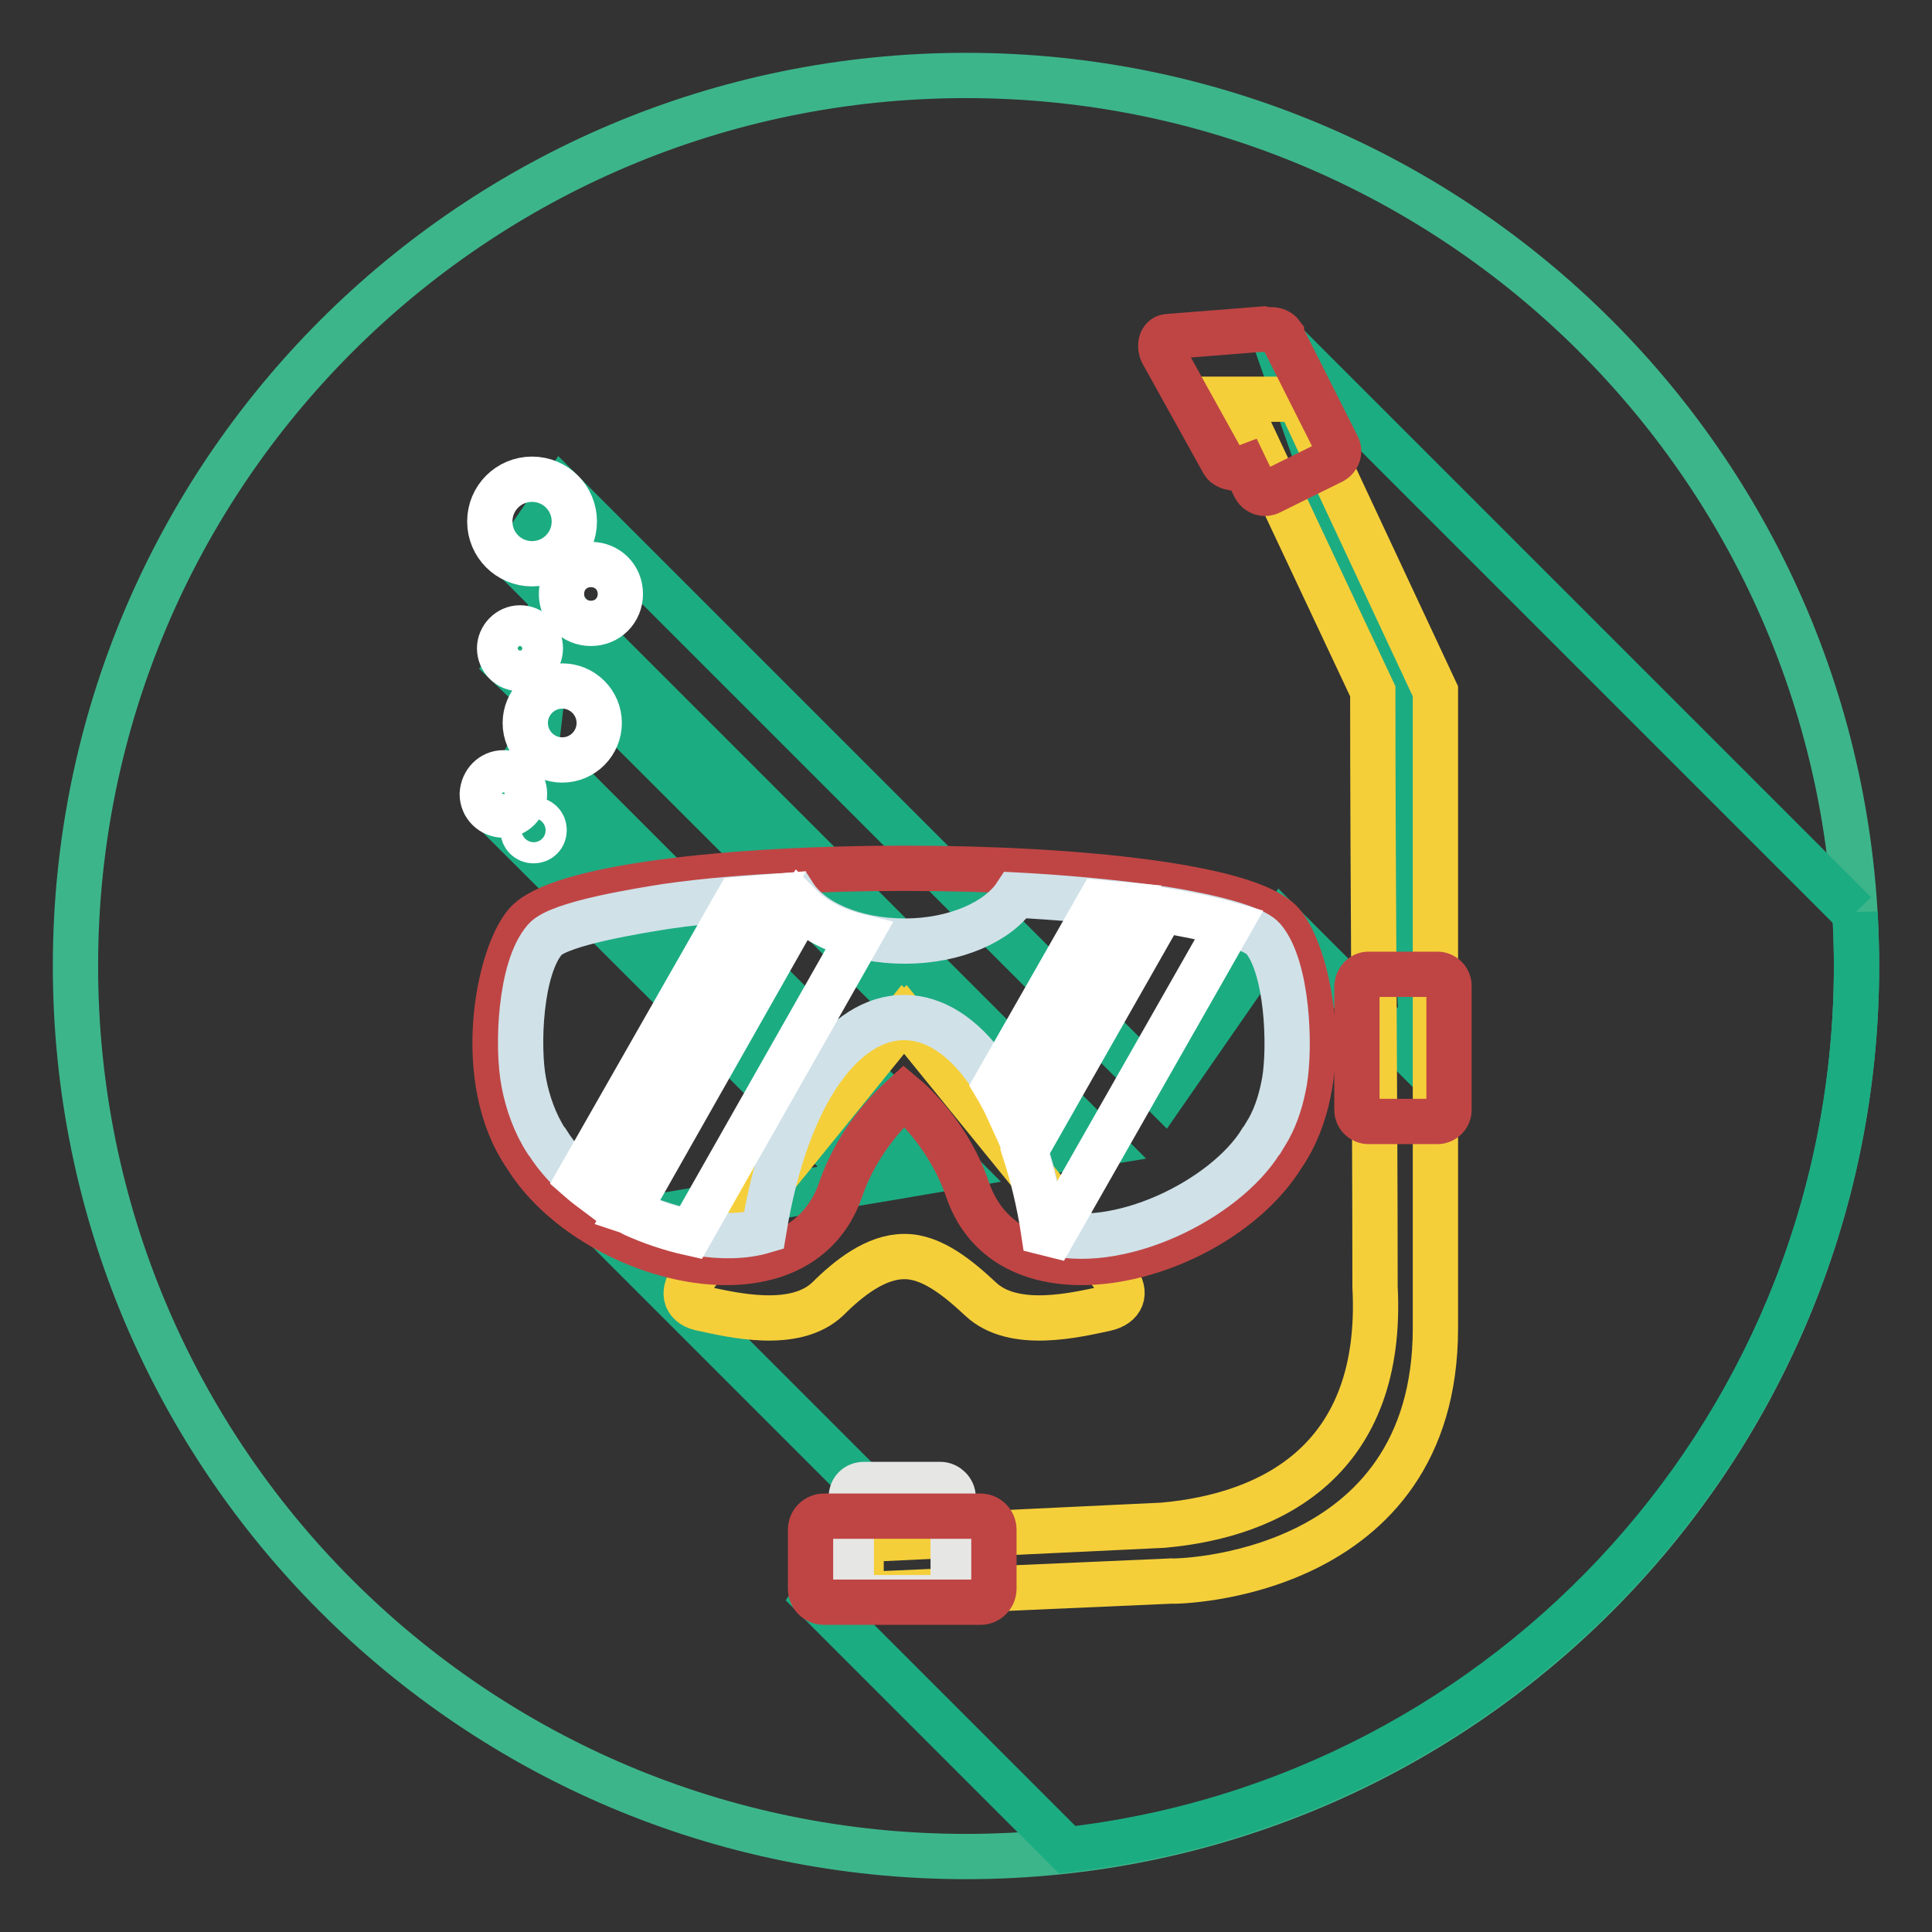
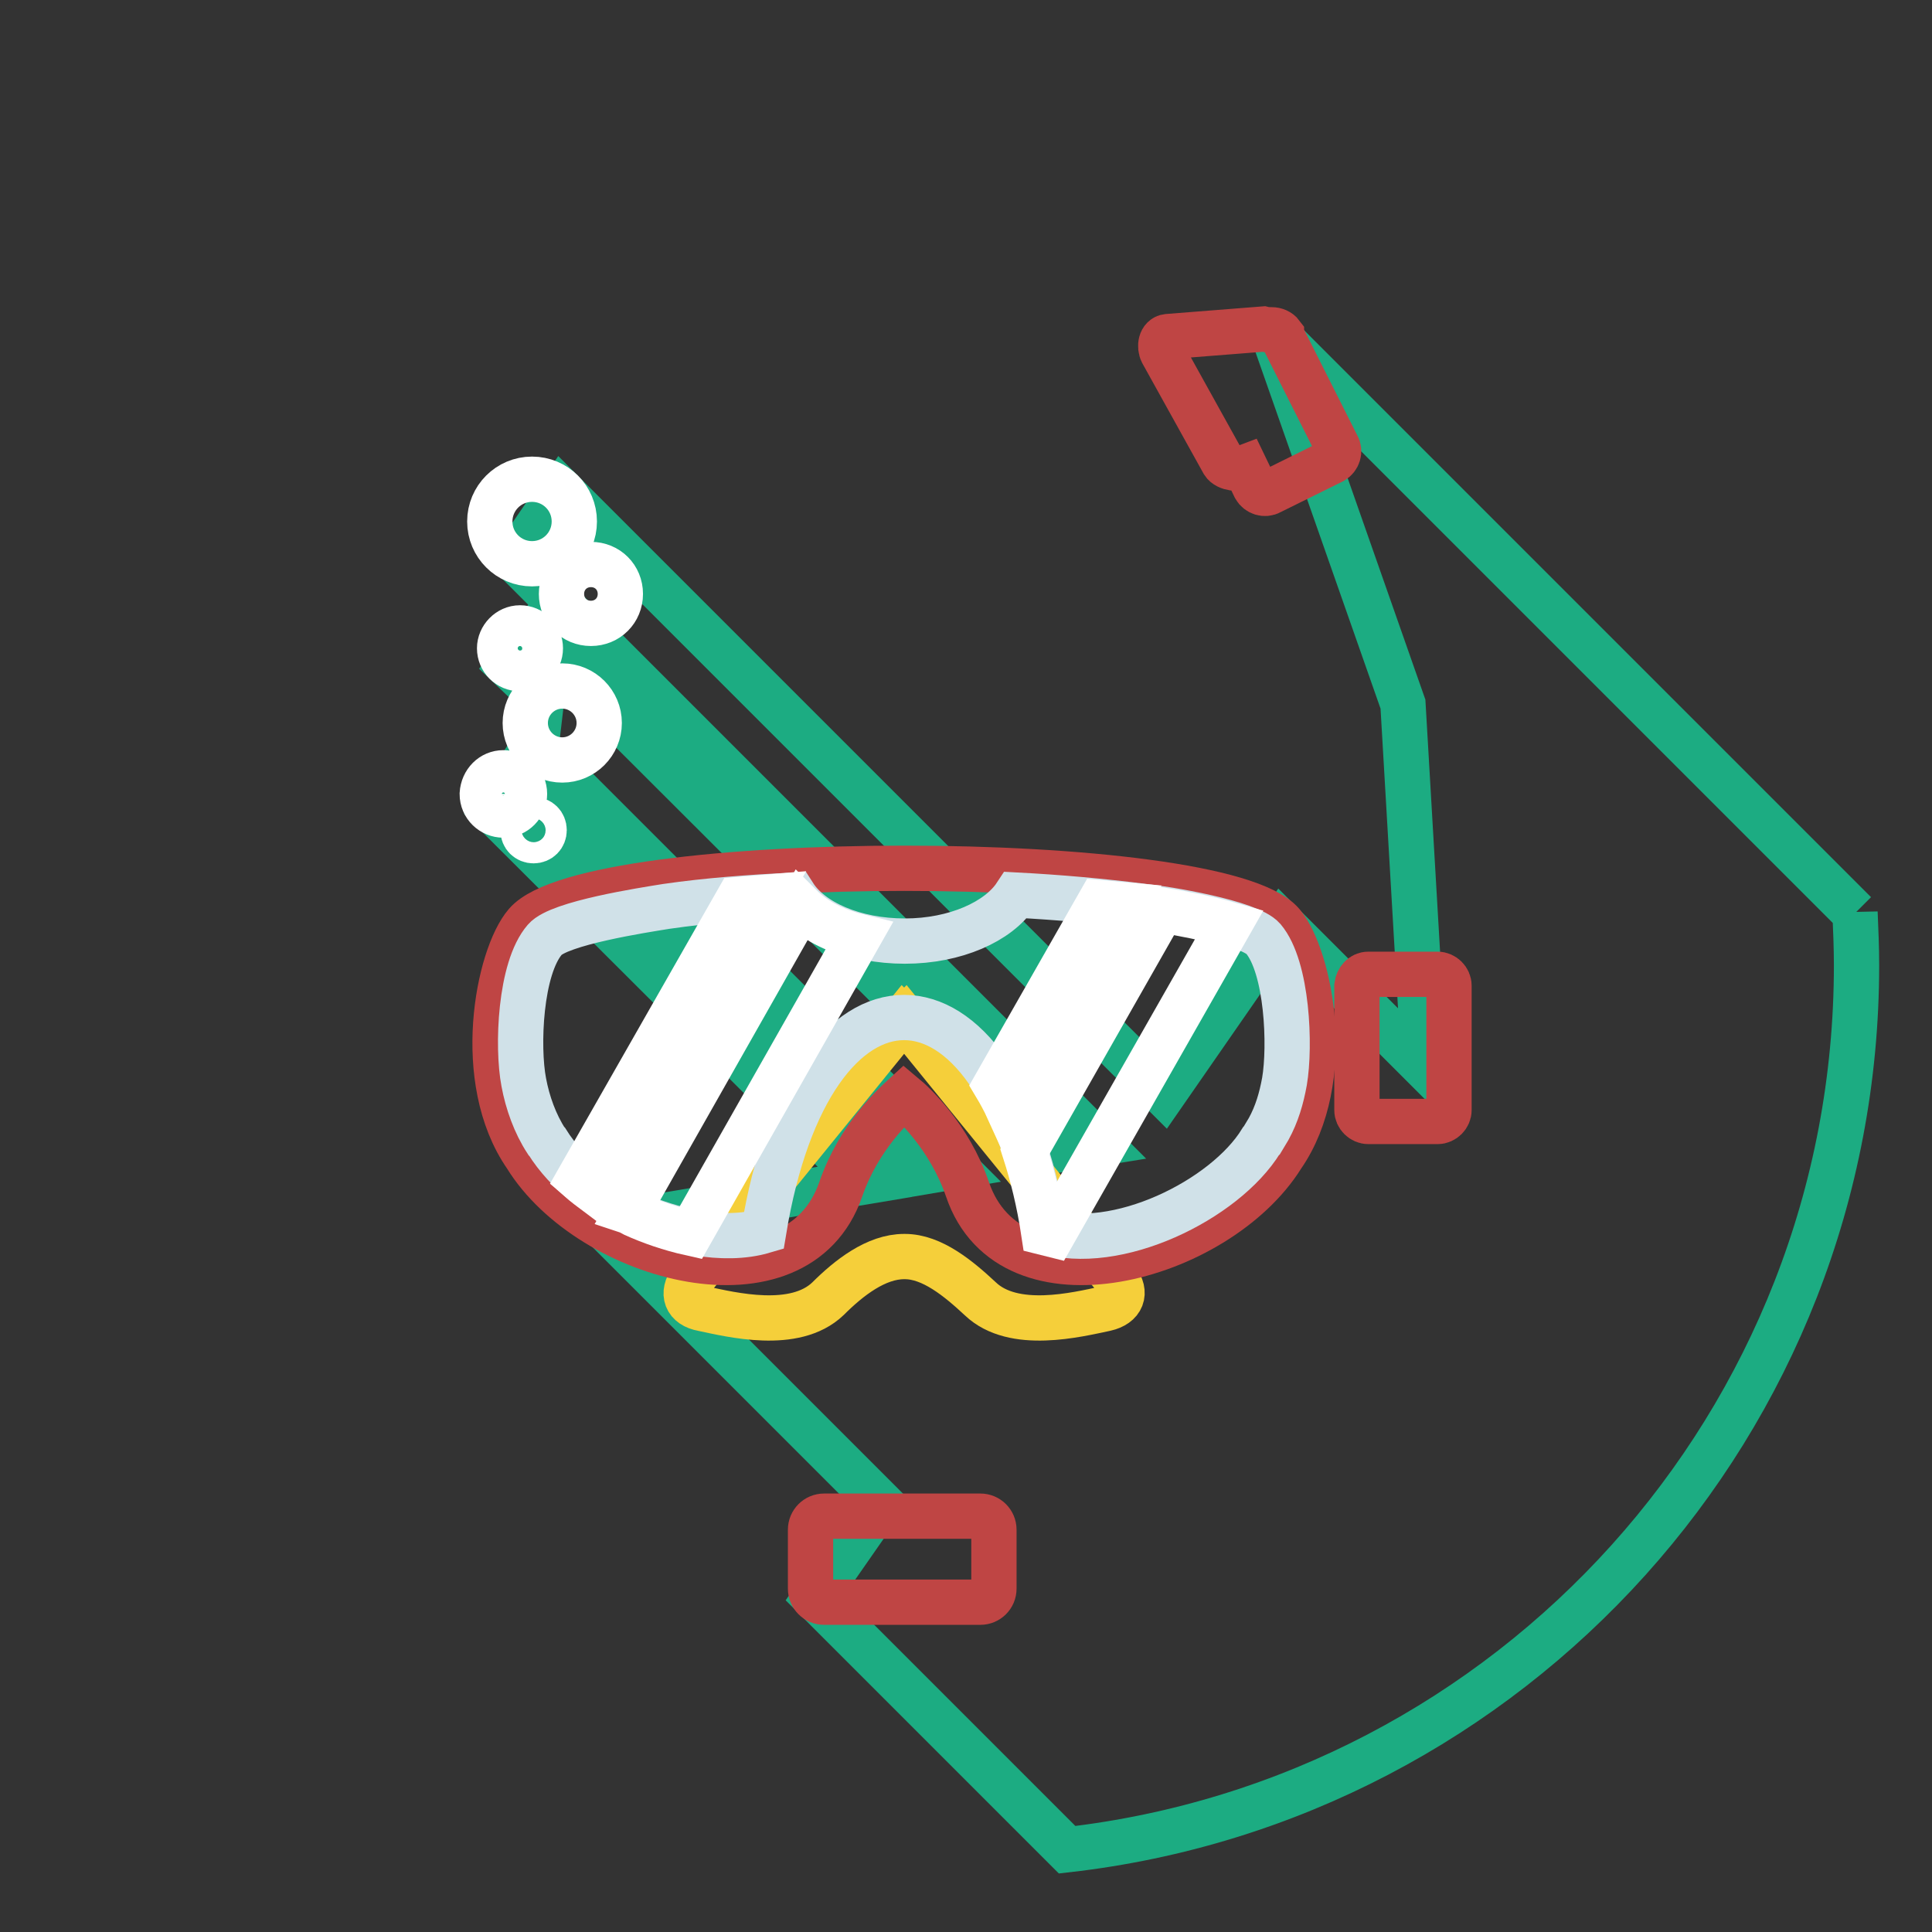
<svg xmlns="http://www.w3.org/2000/svg" version="1.1" x="0px" y="0px" viewBox="0 0 256 256" enable-background="new 0 0 256 256" xml:space="preserve">
  <rect x="0" y="0" width="256" height="256" fill="#333333" stroke="none" />
  <g>
-     <path stroke-width="6" fill-opacity="0" stroke="#3db58b" d="M10,128c0,65.2,52.8,118,118,118c65.2,0,118-52.8,118-118c0-65.2-52.8-118-118-118C62.8,10,10,62.8,10,128z " />
    <path stroke-width="6" fill-opacity="0" stroke="#1cac82" d="M245.8,121l-77.3-77.3l17.4,49.6l2.8,48l-18.9-18.9l-15.6,22.5L74.4,65.1l-6.2,9l77.4,77.4l-6.2,1L70.8,84 l-3.3,4.3l4.3,4.1L71,99.2l55.4,55.4l-5.3,0.9l-52.8-52.8l-3,4.7l49.3,49.2l-34.7,5.8l36.8,36.8l-8.7,12.5l33.4,33.4 c58.9-6.7,104.6-56.6,104.6-117.2c0-2.3-0.1-4.7-0.2-7L245.8,121L245.8,121z" />
    <path stroke-width="6" fill-opacity="0" stroke="#f5cf3a" d="M109.7,172.1c-4.4,4.2-12.8,2.1-16.6,1.3c-2.2-0.4-2.8-2-1.5-3.8l28.1-34.6l0.1,0.1l0.1-0.1l28.1,34.6 c1.3,1.7,0.7,3.3-1.5,3.8c-3.8,0.8-12.2,2.9-16.6-1.3c-2.9-2.7-6.4-5.6-10-5.6h-0.1C116.1,166.5,112.5,169.3,109.7,172.1 L109.7,172.1z" />
    <path stroke-width="6" fill-opacity="0" stroke="#bf4544" d="M69.7,122.4c-3.7,4.3-7,20.7,0,30.8c8.5,13.8,35.9,21.2,41.7,4.4c2.4-7,7.2-11.3,8.4-12.4 c1.2,1,6,5.4,8.4,12.4c5.7,16.8,33.1,9.4,41.7-4.4c7-10.1,3.7-26.4,0-30.8C161.6,112.6,78.1,112.6,69.7,122.4L69.7,122.4z" />
    <path stroke-width="6" fill-opacity="0" stroke="#d0e1e8" d="M72.2,124.5c-3.3,3.8-3.7,14.2-2.8,18.9c0.5,2.7,1.5,5.5,3,7.8l0.1,0.1c2.6,4.2,7.1,7.5,11.5,9.5 c4.8,2.2,11.8,3.9,17.2,2.3c6.2-37.7,31-37.7,37.2,0c9.5,3,23.9-4.1,28.7-11.9l0.1-0.1c0.3-0.5,0.6-1,0.9-1.5 c1.1-2,1.7-4.1,2.1-6.3c0.8-4.7,0.4-15.1-2.8-18.9c-1.9-2.2-13-4-15.9-4.3c-5.5-0.7-11.2-1.2-16.9-1.5c-2.3,3.5-8,6.1-14.7,6.1 c-6.7,0-12.4-2.5-14.7-6.1c-5.7,0.3-11.4,0.7-16.9,1.5C85.2,120.6,74.1,122.3,72.2,124.5L72.2,124.5z" />
    <path stroke-width="6" fill-opacity="0" stroke="#ffffff" d="M76.7,156.2c0.8,0.7,1.6,1.3,2.4,1.9l22.3-39.2c-1.2,0.1-2.4,0.2-3.6,0.3L76.7,156.2z M83.2,160.5 c0.3,0.1,0.6,0.3,0.8,0.4c2.2,1,4.8,1.9,7.5,2.5l22.3-39.3c-3.3-0.8-5.9-2.2-7.7-4L83.2,160.5L83.2,160.5z M131.9,143.8 c0.6,1,1.2,2.1,1.7,3.2l15.4-27.1c-1.1-0.1-2.2-0.2-3.3-0.3L131.9,143.8L131.9,143.8z M135.8,152.6c1,3.1,1.9,6.7,2.5,10.7 c0.4,0.1,0.8,0.2,1.2,0.3l23.4-41.1c-2.8-0.8-6.4-1.5-8.9-1.9L135.8,152.6L135.8,152.6z" />
-     <path stroke-width="6" fill-opacity="0" stroke="#f5cf3a" d="M163.7,52.9h8.4l18.1,38.7V176c0,33.1-34.3,33.6-35.1,33.5l-41,1.8V204l40-1.9c14.6-1.3,29.3-8.8,28.1-31.6 c0-25.8-0.3-52.7-0.3-78.9L163.7,52.9L163.7,52.9z" />
    <path stroke-width="6" fill-opacity="0" stroke="#bf4544" d="M181.3,129.1h9.2c0.8,0,1.5,0.7,1.5,1.5v16.5c0,0.8-0.7,1.5-1.5,1.5h-9.2c-0.8,0-1.5-0.7-1.5-1.5v-16.5 C179.9,129.8,180.5,129.1,181.3,129.1L181.3,129.1z" />
-     <path stroke-width="6" fill-opacity="0" stroke="#e6e6e5" d="M114.5,196.7h10.1c0.9,0,1.7,0.8,1.7,1.7V210c0,0.9-0.8,1.7-1.7,1.7l0,0h-10.1c-0.9,0-1.7-0.8-1.7-1.7l0,0 v-11.6C112.8,197.4,113.5,196.7,114.5,196.7z" />
    <path stroke-width="6" fill-opacity="0" stroke="#bf4544" d="M109.2,200.9h20.7c1,0,1.8,0.8,1.8,1.8l0,0v7.8c0,1-0.8,1.8-1.8,1.8l0,0h-20.7c-1,0-1.8-0.8-1.8-1.8l0,0 v-7.8C107.4,201.7,108.2,200.9,109.2,200.9L109.2,200.9L109.2,200.9z M168.5,43.7c0.5,0,1,0.2,1.3,0.6l0,0v0.1l0,0l0,0l0,0 l7.4,14.7c0.4,0.7,0.1,1.6-0.6,2l-8.3,4.1c-0.7,0.4-1.6,0.1-2-0.6l-1.3-2.7h0c-0.8,0.3-2.4,0.2-2.9-0.6l-8.1-14.6 c-0.4-0.8-0.2-2,0.7-2.1l12.7-1C167.8,43.7,168.2,43.7,168.5,43.7L168.5,43.7L168.5,43.7z" />
    <path stroke-width="6" fill-opacity="0" stroke="#ffffff" d="M66.7,102.4c1.5,0,2.8,1.2,2.8,2.8c0,1.5-1.2,2.8-2.8,2.8c-1.5,0-2.8-1.2-2.8-2.8 C64,103.6,65.2,102.4,66.7,102.4C66.7,102.4,66.7,102.4,66.7,102.4z M68.9,83.2c1.5,0,2.7,1.2,2.7,2.7s-1.2,2.7-2.7,2.7 c-1.5,0-2.7-1.2-2.7-2.7c0,0,0,0,0,0C66.2,84.5,67.4,83.2,68.9,83.2C68.9,83.2,68.9,83.2,68.9,83.2z M70.7,108.6 c0.8,0,1.4,0.6,1.4,1.4s-0.6,1.4-1.4,1.4s-1.4-0.6-1.4-1.4C69.3,109.3,69.9,108.6,70.7,108.6z M78.3,74.8c2.2,0,3.9,1.7,3.9,3.9 c0,0,0,0,0,0c0,2.2-1.7,3.9-3.9,3.9c0,0,0,0,0,0c-2.2,0-3.9-1.7-3.9-3.9S76.1,74.8,78.3,74.8z M70.5,63.5c3.1,0,5.6,2.5,5.6,5.6 c0,3.1-2.5,5.6-5.6,5.6c-3.1,0-5.6-2.5-5.6-5.6C64.9,66,67.4,63.5,70.5,63.5z M74.5,90.9c2.7,0,4.9,2.2,4.9,4.9c0,0,0,0,0,0 c0,2.7-2.2,4.9-4.9,4.9c0,0,0,0,0,0c-2.7,0-4.9-2.2-4.9-4.9c0,0,0,0,0,0C69.6,93.1,71.8,90.9,74.5,90.9 C74.5,90.9,74.5,90.9,74.5,90.9z" />
  </g>
</svg>